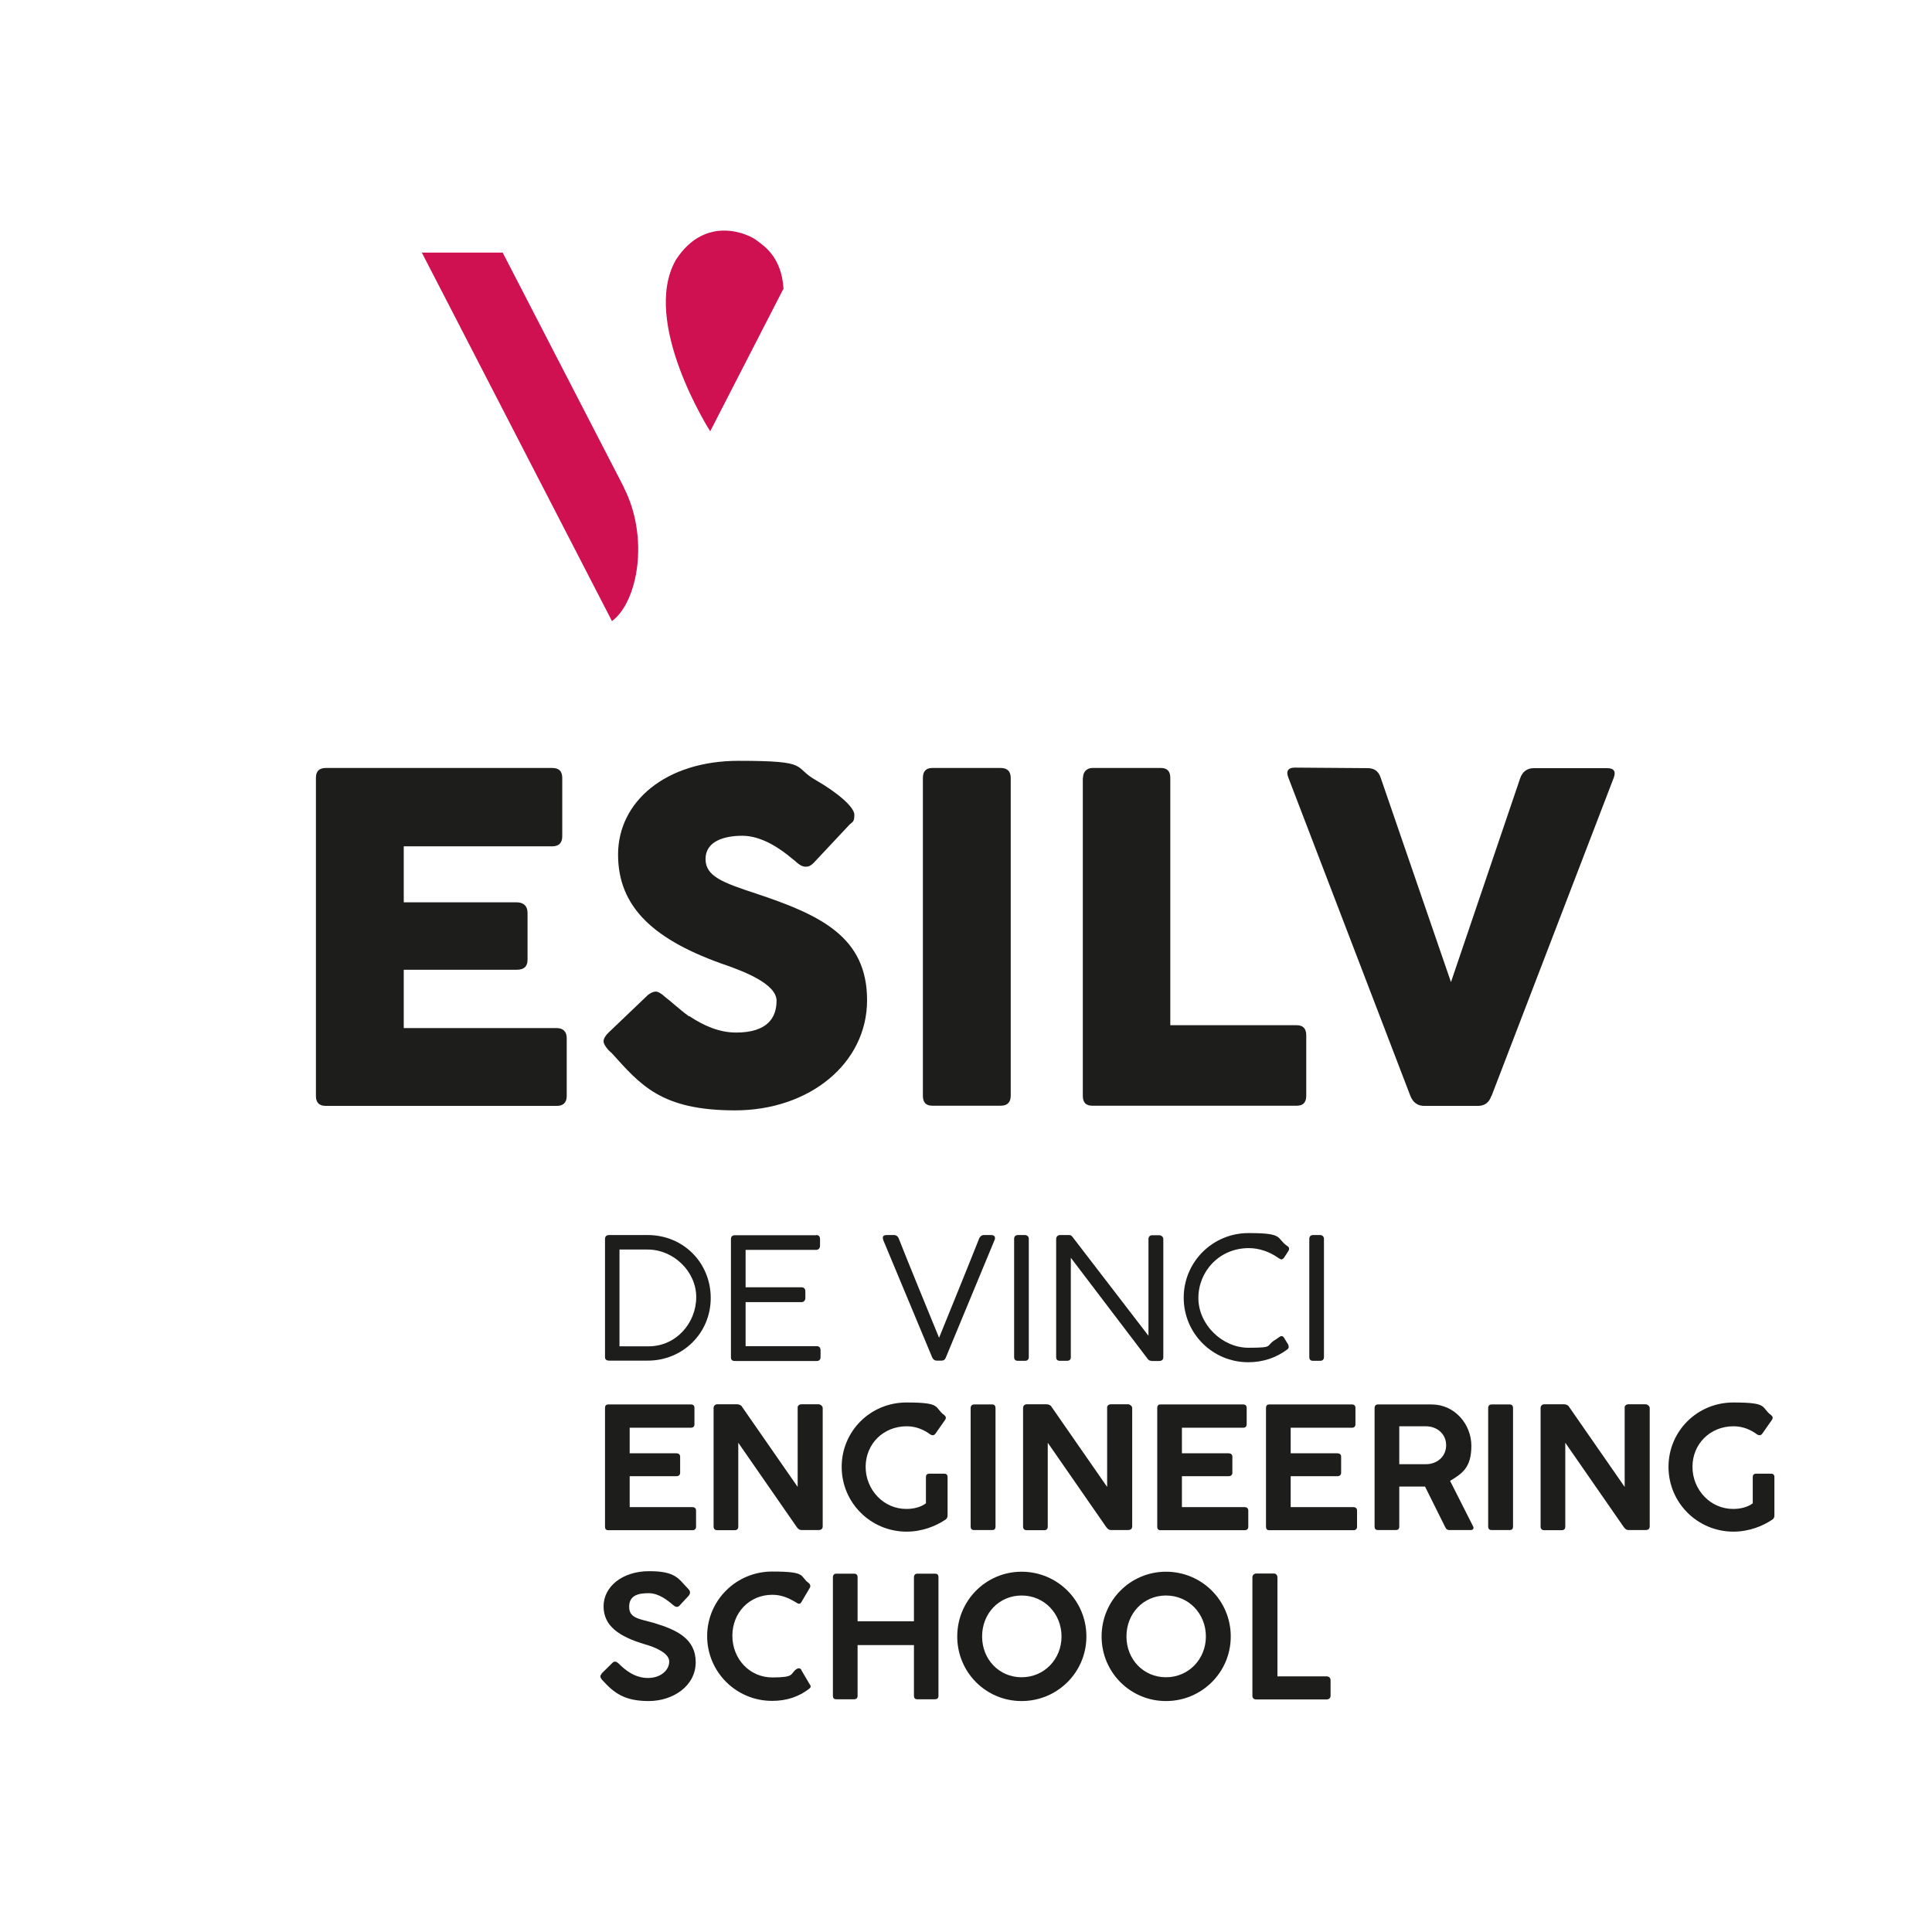
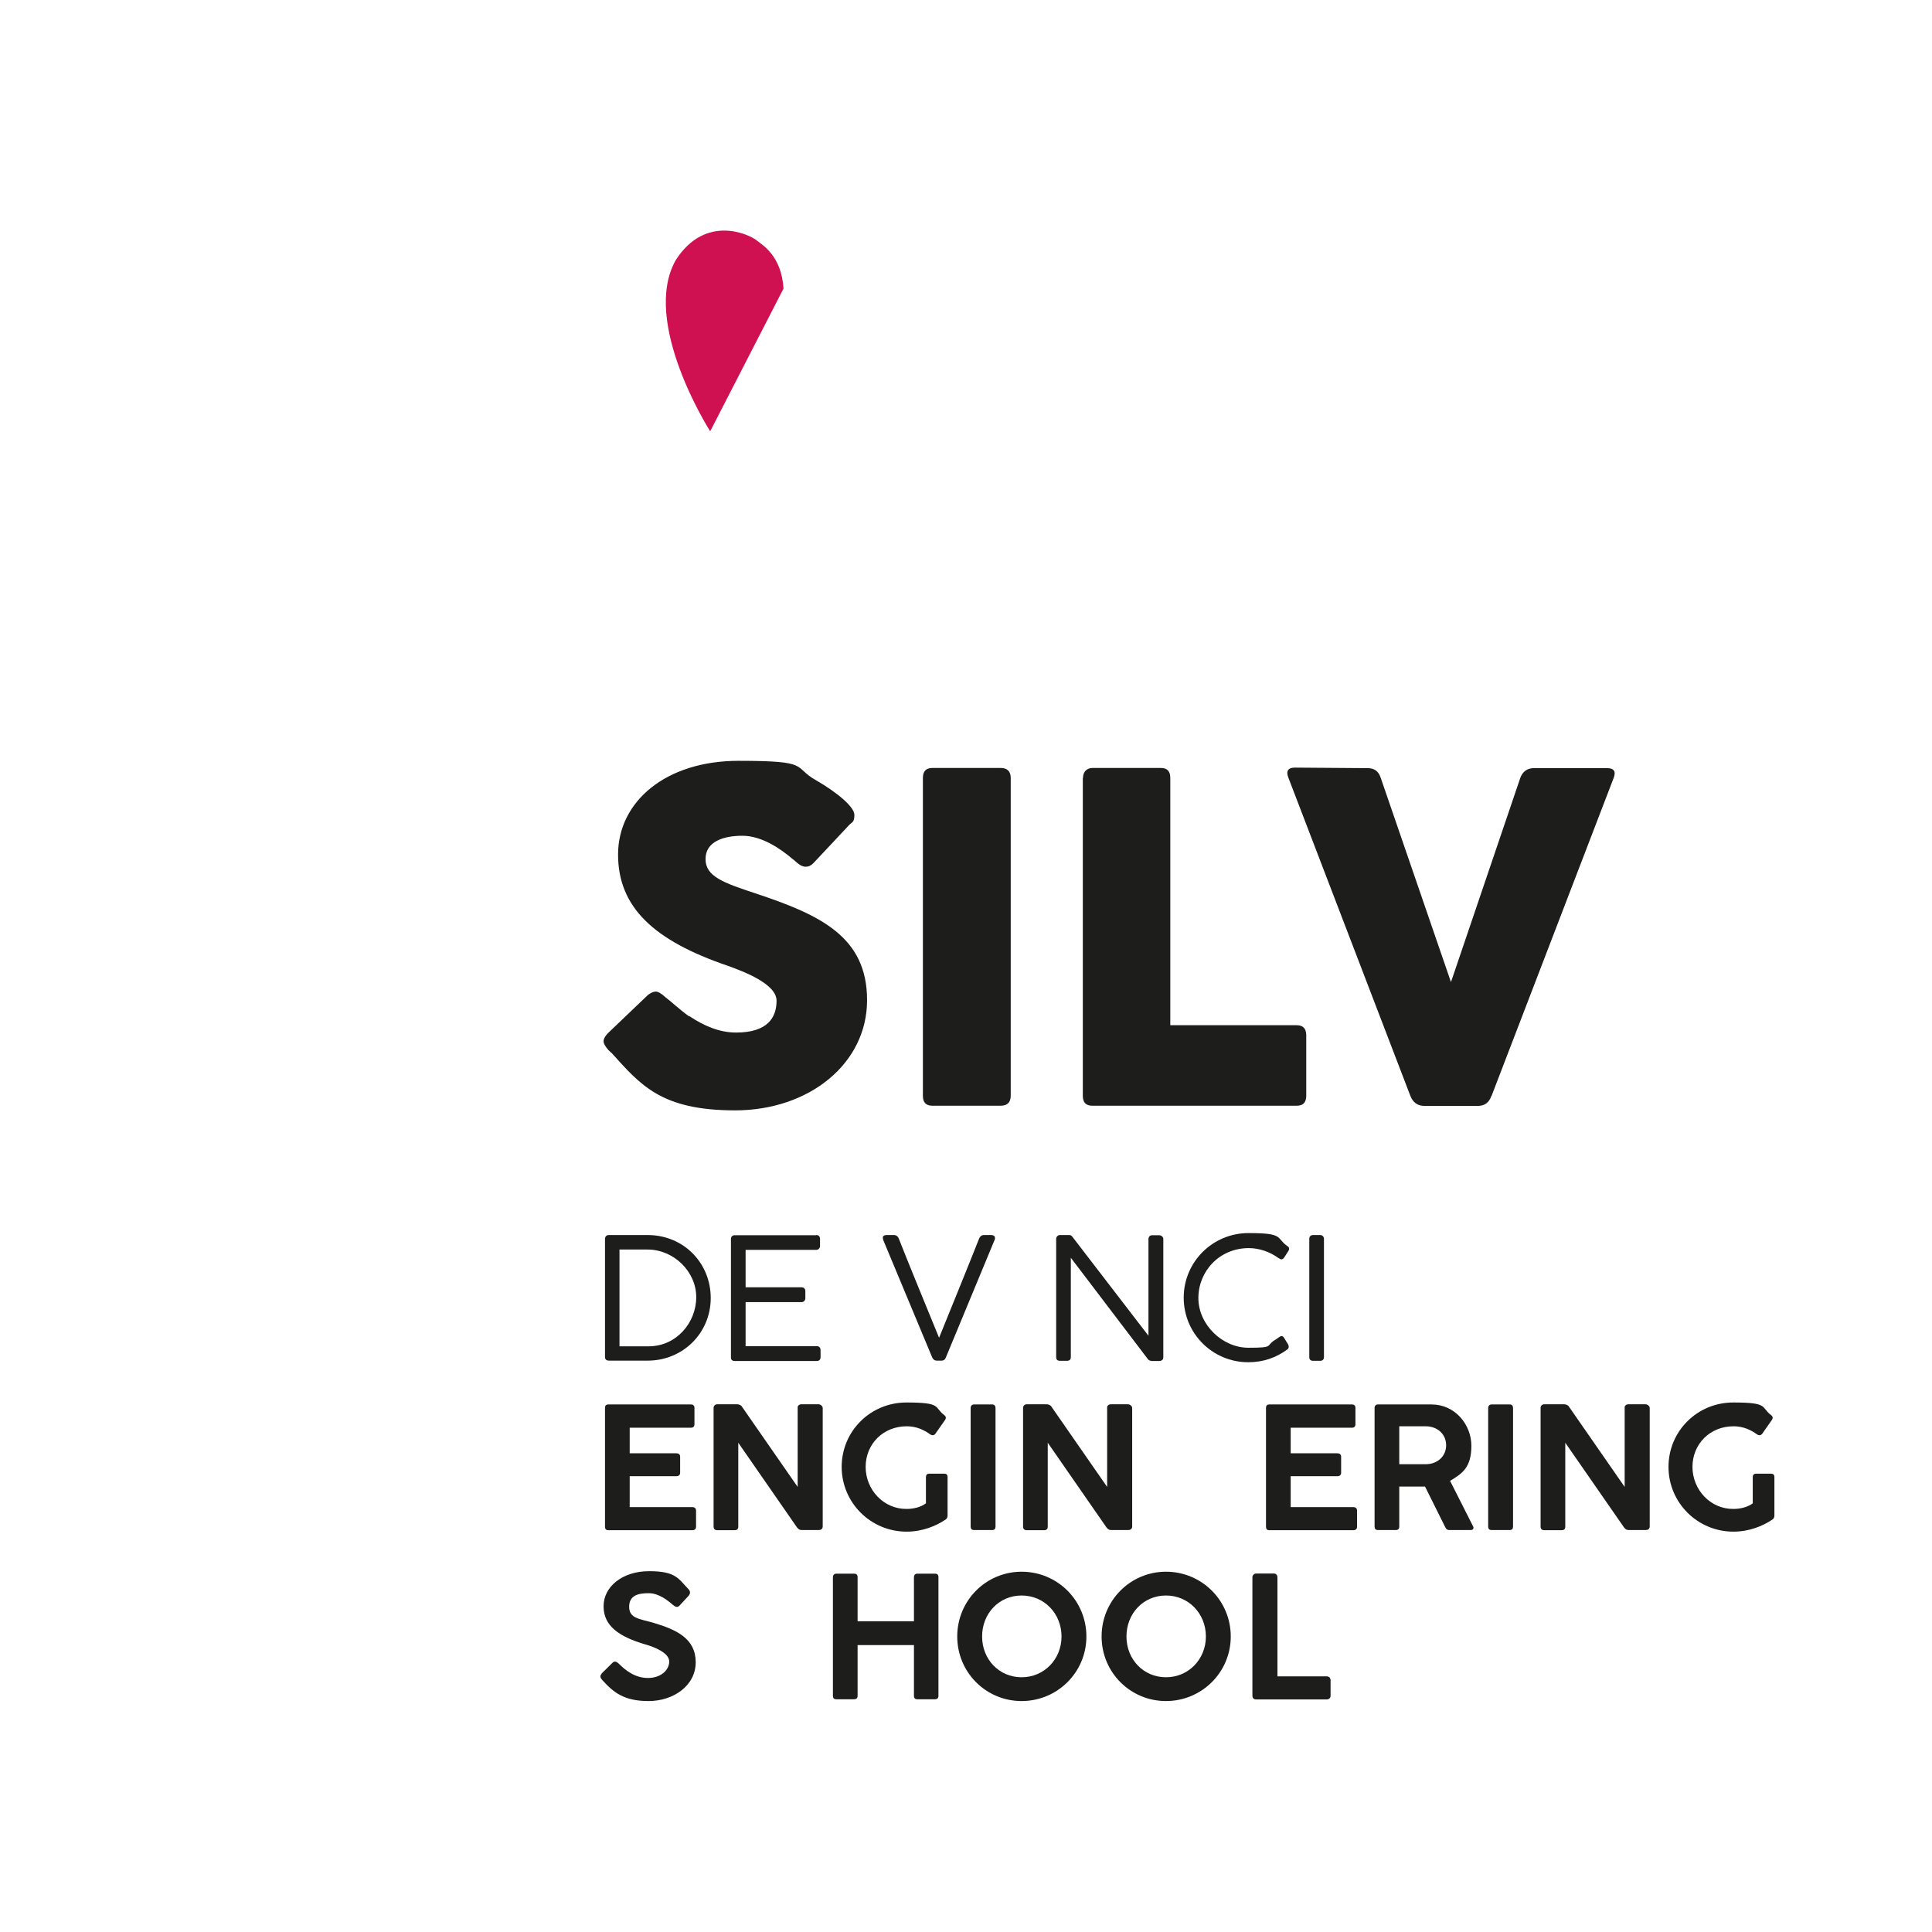
<svg xmlns="http://www.w3.org/2000/svg" id="Calque_1" version="1.1" viewBox="0 0 1080 1080" height="60" width="60">
  <defs>
    <style>
            .st0 {
            fill: #cf1152;
            }

            .st1 {
            fill: transparent;
            }

            .st2 {
            fill: none;
            }

            .st3 {
            clip-path: url(#clippath-1);
            }

            .st4 {
            fill: #1d1d1b;
            }

            .st5 {
            clip-path: url(#clippath);
            }
        </style>
  </defs>
  <g id="Illustration_13">
    <g class="st5">
      <rect class="st1" y="0" width="1080" height="1080" />
      <g class="st3">
-         <path class="st4" d="M176.6,434.9c0-3.8,1.8-5.6,5.6-5.6h126.5c3.8,0,5.6,1.8,5.6,5.6v32.6c0,3.6-1.8,5.6-5.6,5.6h-83v31.3h63.1c3.8,0,6.1,2,6.1,5.9v26.2c0,3.8-2,5.6-6.1,5.6h-63.1v32.6h85.5c3.6,0,5.6,2,5.6,5.6v32.3c0,3.8-2,5.6-5.6,5.6h-129c-3.8,0-5.6-1.8-5.6-5.6v-177.6Z" />
        <path class="st4" d="M385.3,568c8.4,5.6,17,9.2,26.2,9.2,17.6,0,22.6-8.4,22.6-17.8s-18.3-16.3-27.5-19.6c-41-14-61.1-32.6-61.1-62.1s26.5-52.4,67.4-52.4,29.8,3.3,43.3,10.9c11.5,6.6,21.4,14.8,21.4,19.3s-1.3,3.8-3.3,6.1l-19.6,20.9c-1.5,1.5-2.8,2-4.3,2-2.3,0-4.1-1.5-6.4-3.6l-1.3-1c-6.6-5.6-17-12.7-27.7-12.7s-20.6,3.3-20.6,13,9.7,13.2,28.2,19.3c36.1,12,62.1,24.2,62.1,59.6s-32.3,61.6-73.8,61.6-52.9-14.3-69.2-32.3l-.5-.3c-.3-.5-.8-.8-1-1-2-2.3-2.8-3.8-2.8-5.1s1-3.1,2.8-4.8l22.1-21.1c1.8-1.3,3.1-1.8,4.3-1.8s3.1,1,5.3,3.1c3.1,2.3,7.6,6.6,13.2,10.7" />
        <path class="st4" d="M515.9,434.9c0-3.8,1.8-5.6,5.3-5.6h38.2c3.6,0,5.6,1.8,5.6,5.6v177.6c0,3.8-2,5.6-5.6,5.6h-38.2c-3.6,0-5.3-1.8-5.3-5.6v-177.6Z" />
        <path class="st4" d="M605.4,434.9c0-3.8,2.5-5.6,5.3-5.6h38.2c3.6,0,5.3,1.8,5.3,5.6v138.2h70.7c3.6,0,5.3,2,5.3,5.6v33.8c0,3.8-1.8,5.6-5.3,5.6h-114.3c-3.6,0-5.3-1.8-5.3-5.6v-177.6Z" />
        <path class="st4" d="M833.7,612.6c-1.3,3.8-3.8,5.6-7.6,5.6h-29.8c-3.8,0-6.4-1.8-7.9-5.6l-68.2-177.9c-1.5-3.8,0-5.6,3.6-5.6l40.7.3c3.6,0,6.1,1.5,7.4,5.6l39.2,114,38.7-114c1.3-3.8,4.1-5.6,7.6-5.6h41c3.8,0,5.1,1.8,3.6,5.6l-68.2,177.6Z" />
        <path class="st0" d="M437.9,161.5l-40.9,79.6s-39-61-19.2-95.8c16.8-26,41.2-14,44.8-11.2,3.5,2.8,14.3,8.7,15.4,27.4" />
-         <path class="st0" d="M348.7,272.3l-67.7-131.1h-45.2l106.3,206c14.5-10.7,21-46.9,6.5-74.9" />
        <path class="st4" d="M338.2,692.7c0-1.5.8-2.3,2.2-2.3h21.7c19.9,0,35.2,15.5,35.2,35.2s-15.7,35-35.2,35h-21.7c-1.2,0-2.2-.5-2.2-2v-66ZM362.6,752.6c15.5,0,26.6-13.2,26.6-27.5s-12.6-26.6-27.2-26.6h-15.7v54.1h16.3Z" />
        <path class="st4" d="M456.3,690.4c1.3,0,2.1.7,2.1,2.2v3.9c0,1.1-.8,2.2-2.2,2.2h-39.4v20.9h31.3c1.1,0,2.1.7,2.1,2.2v3.9c0,1.1-.8,2.2-2.1,2.2h-31.3v24.6h39.7c1.4,0,2.2.8,2.2,2.3v3.9c0,1.3-.8,2.1-2.1,2.1h-45.9c-1.3,0-2.1-.6-2.1-2v-66.1c0-1.4.8-2.2,2.1-2.2h45.5Z" />
        <path class="st4" d="M525,747.7c4.4-10.8,17.6-43.3,22.4-55.5.5-1,1.3-1.8,2.6-1.8h4.1c1.3,0,2.1.6,2.1,1.6s-.2,1-.2,1.1l-27.2,65.6c-.3.7-.7,1.9-2.5,1.9h-2.7c-1.3,0-2.2-1-2.5-1.8l-26.9-64.5c-.2-.4-.6-1.3-.7-2.4,0-1,.8-1.5,2.1-1.5h4.2c1.2,0,2.2.8,2.6,1.9,4.7,12.1,18.1,44.6,22.5,55.4" />
-         <path class="st4" d="M575.1,758.6c0,1.4-.8,2.1-2.1,2.1h-4c-1.4,0-2.1-.7-2.1-2.1v-66.1c0-1.3.8-2.1,2.1-2.1h4c1.2,0,2.1.9,2.1,2.1v66.1Z" />
        <path class="st4" d="M643.5,760.7c-.7,0-1.3-.3-1.8-.9l-43.1-56.7v55.5c0,1.4-.7,2.1-2.2,2.1h-3.9c-1.4,0-2.1-.7-2.1-2.1v-66c0-1.2.9-2.2,2.1-2.2h5.2c.8,0,1.3.3,1.8,1l42.5,55.3v-54.4c.2-1.1.9-1.8,2.1-1.8h3.9c1.1,0,2.3.9,2.3,2.1v66.1c0,1.3-.8,2.1-2.3,2.1h-4.4Z" />
        <path class="st4" d="M720.6,698.2c0,.6-.4,1.2-.7,1.6l-2,3.1c-.5.7-1,1.1-1.6,1.1-.4,0-.9-.3-1.7-.8-4.7-3.4-10.7-5.5-16.5-5.5-16.6,0-28.2,13.1-28.2,27.9s13.3,27.8,28,27.8,9.3-1,14.9-4.4c1.2-.6,2.6-2.1,3.5-2.1s1,.3,1.6,1.1l2.2,3.6c.2.5.3.9.3,1.3,0,.7-.4,1.2-1,1.6-6,4.4-13.2,7-21.6,7-20,0-36.1-16.1-36.1-36.1s16.2-36.1,36.2-36.1,15.3,2.6,21.5,7.1c.8.5,1.2.9,1.2,1.6" />
        <path class="st4" d="M740.1,758.6c0,1.4-.8,2.1-2.1,2.1h-4c-1.4,0-2.1-.7-2.1-2.1v-66.1c0-1.3.8-2.1,2.1-2.1h4c1.2,0,2.1.9,2.1,2.1v66.1Z" />
        <path class="st4" d="M338.2,787c0-1.2.6-1.9,1.8-1.9h46.3c1.2,0,1.9.7,1.9,1.9v9.2c0,1.2-.7,1.9-1.9,1.9h-34.3v14.3h26.1c1.2,0,2.1.6,2.1,1.9v9c0,1.2-.8,1.9-2.1,1.9h-26.1v17.3h35.1c1.2,0,2,.7,2,1.9v9.1c0,1.2-.8,1.9-2,1.9h-47.1c-1.2,0-1.8-.7-1.8-1.9v-66.4Z" />
        <path class="st4" d="M398.9,787.1c0-1.1.7-2.1,2.1-2.1h11.1c.9,0,2.3.5,2.7,1.4l31.1,44.8v-44.8c.4-1.1,1.3-1.4,2.1-1.4h9.6c.9,0,2.3.9,2.3,2.1v66.1c0,1.4-.8,2.1-2.3,2.1h-9.4c-1.5,0-2-.7-2.7-1.5l-32.8-47.3v46.8c0,1.4-.6,2.1-2.1,2.1h-9.6c-1.4,0-2.1-.7-2.1-2.1v-66.1Z" />
        <path class="st4" d="M517.6,840.2v-14.5c0-1.2.6-1.9,1.9-1.9h8.4c.9,0,1.8.4,1.8,1.9v21.5c0,.9-.3,1.5-.9,2.1-5.7,3.9-13.4,6.9-22,6.9-20.1,0-36.3-16.2-36.3-36.2s16.1-36,36.2-36,15.2,2.6,21.2,7.1c1,.8,1,1.7.5,2.5l-5.6,8c-.6.7-1.5,1-2.7.3-3.7-2.7-8-4.6-13.2-4.6-13.2,0-23,9.9-23,22.7s10.1,23.7,23,23.5c3.6,0,7.8-.9,10.8-3.2" />
        <path class="st4" d="M542.6,787.1c0-1.2.7-2,1.9-2h10.2c1.2,0,1.8.8,1.8,2v66.3c0,1.2-.6,1.9-1.8,1.9h-10.2c-1.3,0-1.9-.7-1.9-1.9v-66.3Z" />
        <path class="st4" d="M571.9,787.1c0-1.1.7-2.1,2.1-2.1h11.1c.9,0,2.3.5,2.7,1.4l31.1,44.8v-44.8c.4-1.1,1.3-1.4,2.1-1.4h9.6c.9,0,2.3.9,2.3,2.1v66.1c0,1.4-.8,2.1-2.3,2.1h-9.4c-1.5,0-2-.7-2.7-1.5l-32.8-47.3v46.8c0,1.4-.6,2.1-2.1,2.1h-9.6c-1.4,0-2.1-.7-2.1-2.1v-66.1Z" />
-         <path class="st4" d="M646.9,787c0-1.2.6-1.9,1.8-1.9h46.3c1.2,0,1.9.7,1.9,1.9v9.2c0,1.2-.7,1.9-1.9,1.9h-34.3v14.3h26.1c1.2,0,2.1.6,2.1,1.9v9c0,1.2-.8,1.9-2.1,1.9h-26.1v17.3h35.1c1.2,0,2,.7,2,1.9v9.1c0,1.2-.8,1.9-2,1.9h-47.1c-1.2,0-1.8-.7-1.8-1.9v-66.4Z" />
        <path class="st4" d="M707.7,787c0-1.2.6-1.9,1.8-1.9h46.3c1.2,0,1.9.7,1.9,1.9v9.2c0,1.2-.7,1.9-1.9,1.9h-34.3v14.3h26.1c1.2,0,2.1.6,2.1,1.9v9c0,1.2-.8,1.9-2.1,1.9h-26.1v17.3h35.1c1.2,0,2,.7,2,1.9v9.1c0,1.2-.8,1.9-2,1.9h-47.1c-1.2,0-1.8-.7-1.8-1.9v-66.4Z" />
        <path class="st4" d="M768.4,787c0-1,.6-1.9,1.8-1.9h30.1c13,0,22.2,11.2,22.2,23.1s-4.8,15.4-11.9,19.6l12.9,25.5c.5.9,0,2-1.2,2h-12.2c-1,0-1.6-.4-2.2-1.6l-11.3-22.7h-14.4v22.4c0,1.2-.6,1.9-1.9,1.9h-10.1c-1.2,0-1.8-.7-1.8-1.9v-66.4ZM782.2,797.3v21.2h14.8c6.5,0,11.4-4.4,11.4-10.6s-4.9-10.6-11.4-10.6h-14.8Z" />
        <path class="st4" d="M831.9,787.1c0-1.2.7-2,1.9-2h10.2c1.2,0,1.8.8,1.8,2v66.3c0,1.2-.6,1.9-1.8,1.9h-10.2c-1.3,0-1.9-.7-1.9-1.9v-66.3Z" />
        <path class="st4" d="M861.2,787.1c0-1.1.7-2.1,2.1-2.1h11.1c.9,0,2.3.5,2.7,1.4l31.1,44.8v-44.8c.4-1.1,1.3-1.4,2.1-1.4h9.6c.9,0,2.3.9,2.3,2.1v66.1c0,1.4-.8,2.1-2.3,2.1h-9.4c-1.5,0-2-.7-2.7-1.5l-32.8-47.3v46.8c0,1.4-.6,2.1-2.1,2.1h-9.6c-1.4,0-2.1-.7-2.1-2.1v-66.1Z" />
        <path class="st4" d="M979.8,840.2v-14.5c0-1.2.6-1.9,1.9-1.9h8.4c.9,0,1.8.4,1.8,1.9v21.5c0,.9-.3,1.5-.9,2.1-5.7,3.9-13.4,6.9-22,6.9-20.1,0-36.3-16.2-36.3-36.2s16.1-36,36.2-36,15.2,2.6,21.2,7.1c1,.8,1,1.7.5,2.5l-5.6,8c-.6.7-1.5,1-2.7.3-3.7-2.7-8-4.6-13.2-4.6-13.2,0-23,9.9-23,22.7s10.1,23.7,23,23.5c3.6,0,7.8-.9,10.8-3.2" />
        <path class="st4" d="M336.2,935.6l6.3-6.2c1.1-1,2.2-.5,3.3.5,3.9,3.9,9.2,8.1,16.4,8.1s11.9-4.4,11.9-9.2-8.2-8.1-13.2-9.5c-15.3-4.5-23.5-10.6-23.5-21.4s10.3-19.6,25.5-19.6,16.4,4.4,22,10.1c1.1,1.2,1.1,2.4,0,3.7l-5.2,5.6c-1.2,1.1-2.4.4-3.6-.6-3-2.6-7.9-6.5-13.5-6.5s-10.9,1.1-10.9,7.6,5.7,6.7,13.7,9c12.8,3.8,23.5,8.8,23.5,22s-12.6,21.7-26.3,21.7-19.5-4.7-25.8-11.6c-1-1.1-1.8-2.3-.5-3.6" />
-         <path class="st4" d="M447.9,933.5l4.7,8c.9,1.1.7,1.9-.5,2.7-5.4,4.1-12,6.6-20.5,6.6-20.1,0-36.3-16.2-36.3-36.2s16.3-36.1,36.3-36.1,15.1,2.6,20.6,6.5c.9.9.9,1.9.6,2.4l-5,8.5c-.6.8-1.5.8-2.6,0-4.4-2.7-8.4-4.4-13.5-4.4-12.8,0-22.3,10-22.3,22.9s9.6,23.3,22.3,23.3,9.9-1.9,13.2-4.4c1.1-.9,2.2-1,3,0" />
        <path class="st4" d="M510.9,919.6h-31.5v28.4c0,1.2-.6,1.9-2.1,1.9h-9.9c-1.2,0-1.8-.7-1.8-1.9v-66.3c0-1.1.6-2,1.8-2h10.2c.8,0,1.8.4,1.8,1.9v24.7h31.5v-24.6c0-1.1.6-2,1.8-2h10.2c.8,0,1.7.4,1.7,1.9v66.4c0,1.2-.6,1.9-2,1.9h-9.9c-1.2,0-1.8-.7-1.8-1.9v-28.4Z" />
        <path class="st4" d="M571.1,950.9c-20,0-36-16.1-36-36.1s16-36.2,36-36.2,36.2,16.1,36.2,36.2-16.3,36.1-36.2,36.1M571.1,891.9c-12.7,0-22.1,10.1-22.1,22.9s9.5,22.8,22.1,22.8,22.3-10.1,22.3-22.8-9.6-22.9-22.3-22.9" />
        <path class="st4" d="M651.8,950.9c-20,0-36-16.1-36-36.1s16-36.2,36-36.2,36.2,16.1,36.2,36.2-16.3,36.1-36.2,36.1M651.8,891.9c-12.7,0-22.1,10.1-22.1,22.9s9.5,22.8,22.1,22.8,22.3-10.1,22.3-22.8-9.6-22.9-22.3-22.9" />
        <path class="st4" d="M700.1,881.7c0-1.1.9-2.1,2.2-2.1h9.7c1.2,0,2,.7,2.1,2.1v55.4h27.6c1.1,0,2.1.8,2.1,2.2v8.6c0,1.2-.7,2-2.1,2.1h-39.5c-1.3,0-2.1-.7-2.1-2.1v-66.2Z" />
      </g>
    </g>
  </g>
</svg>